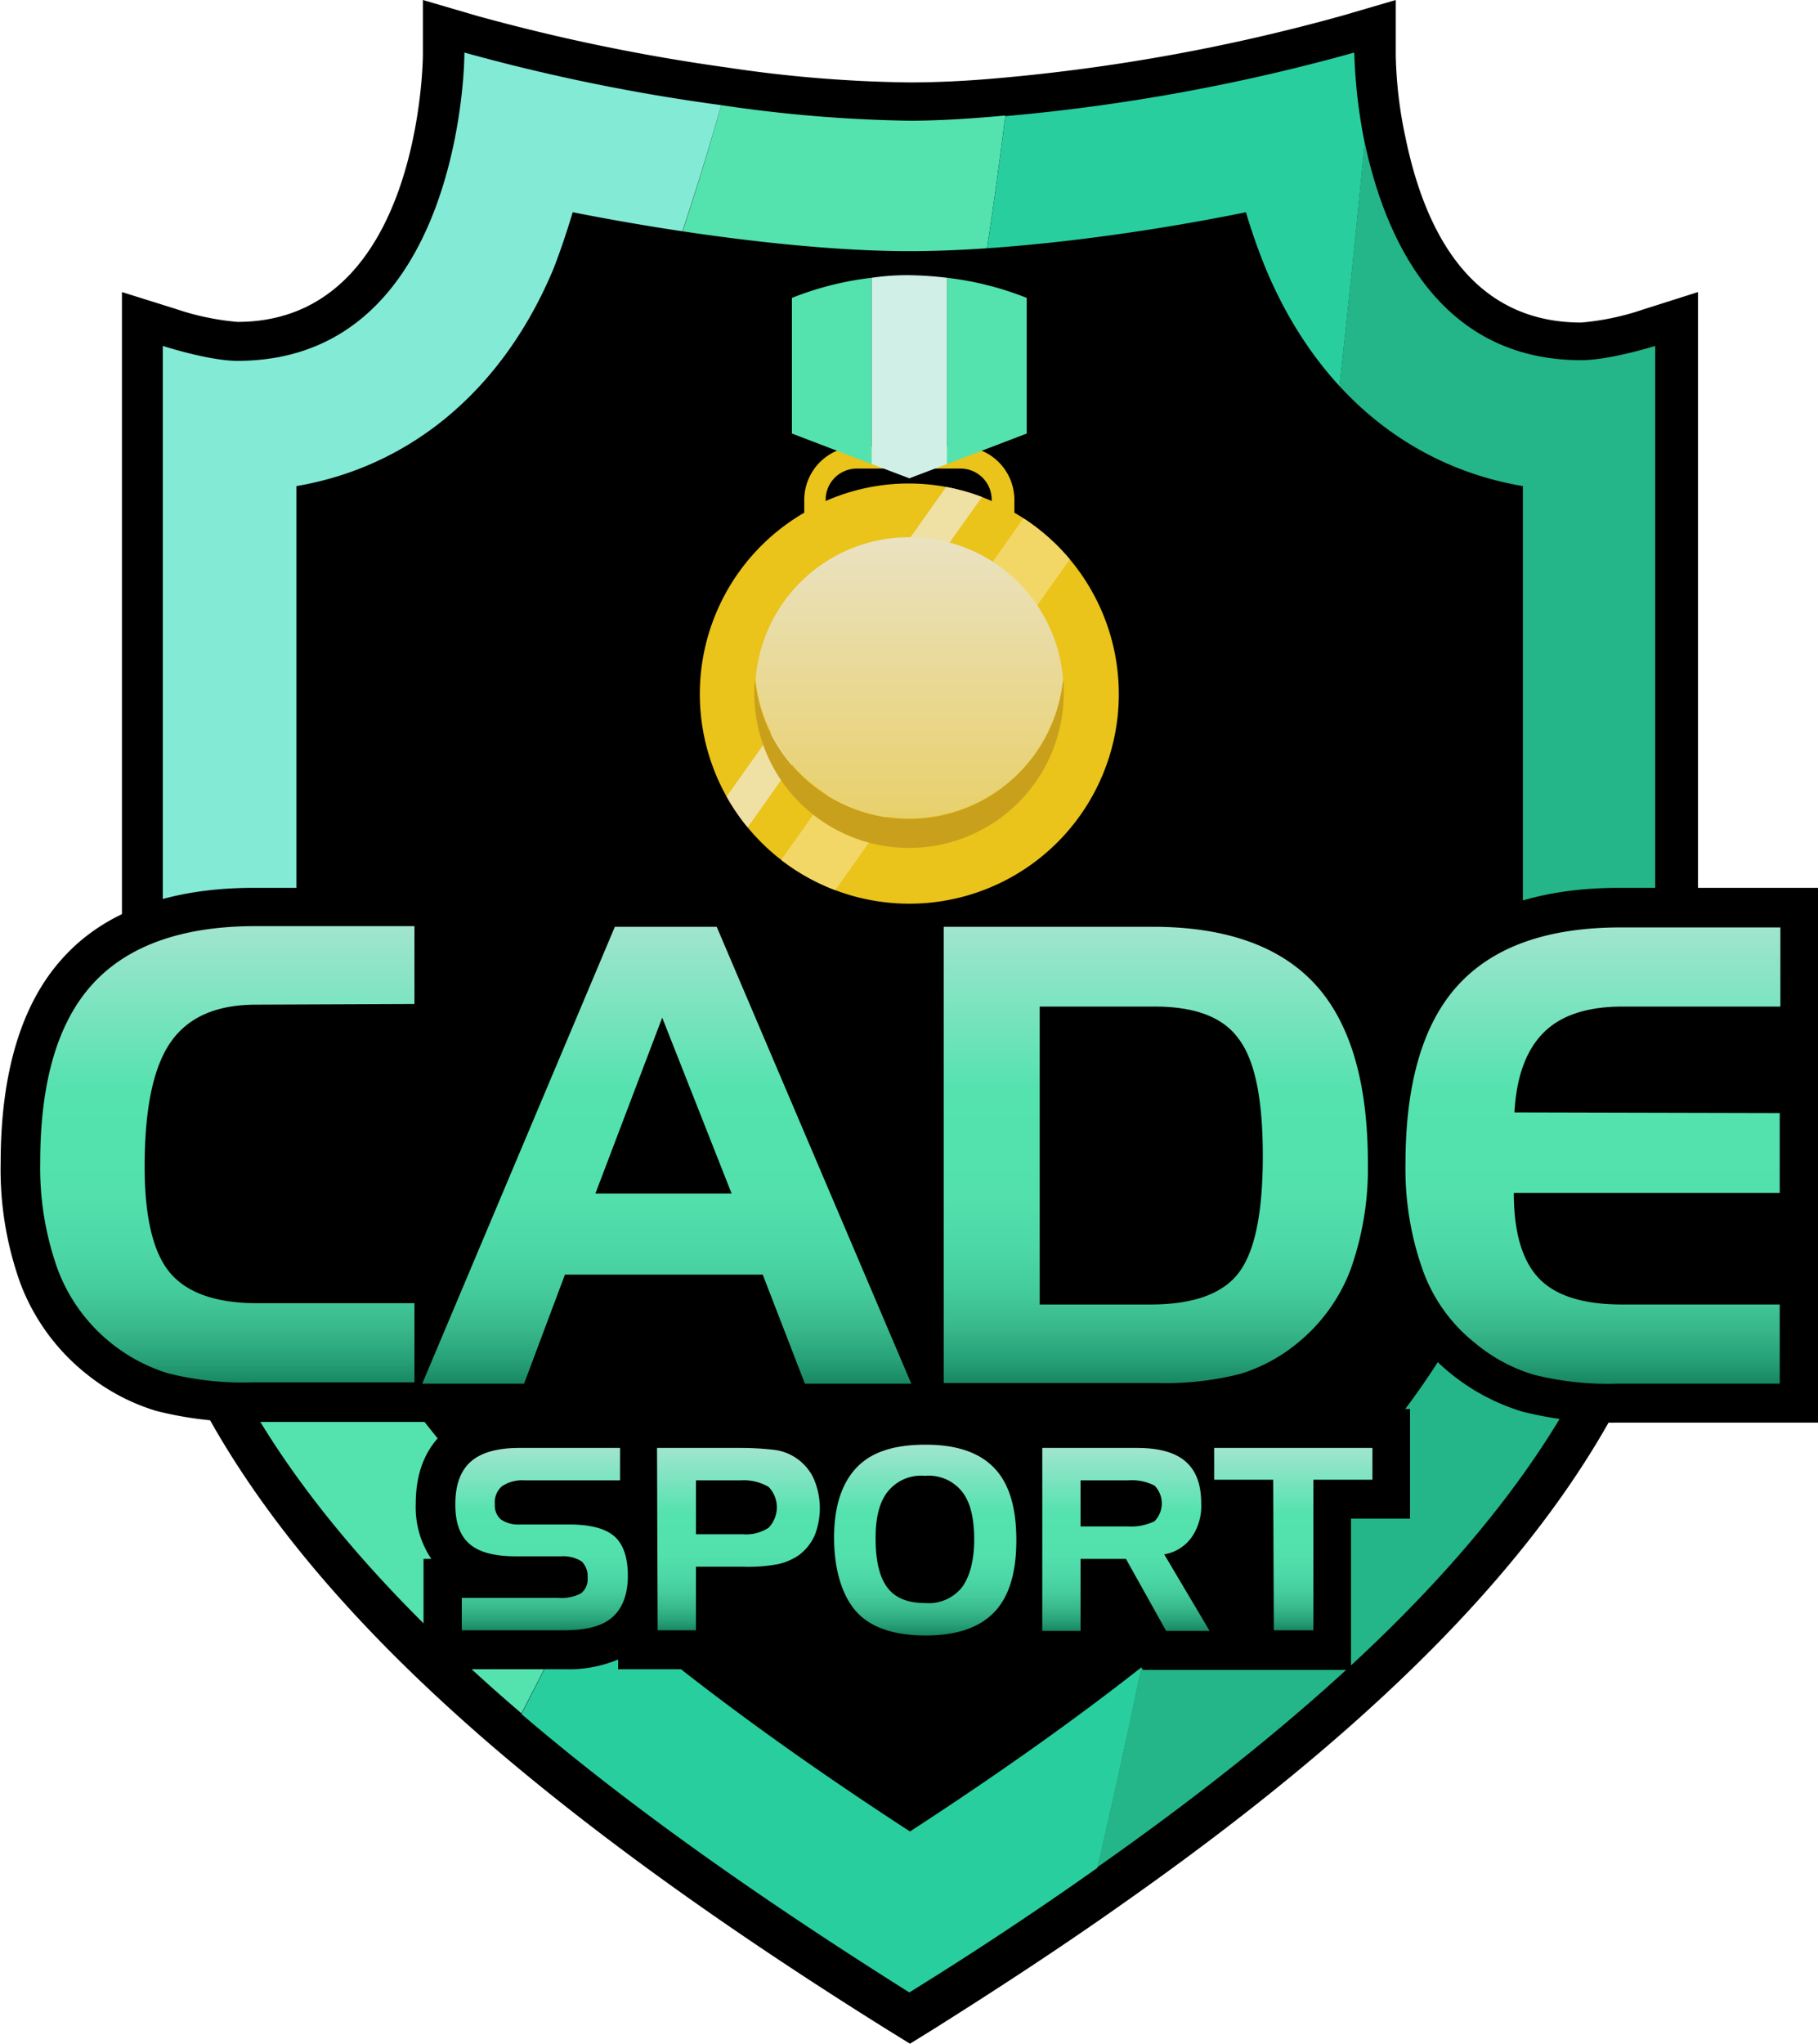
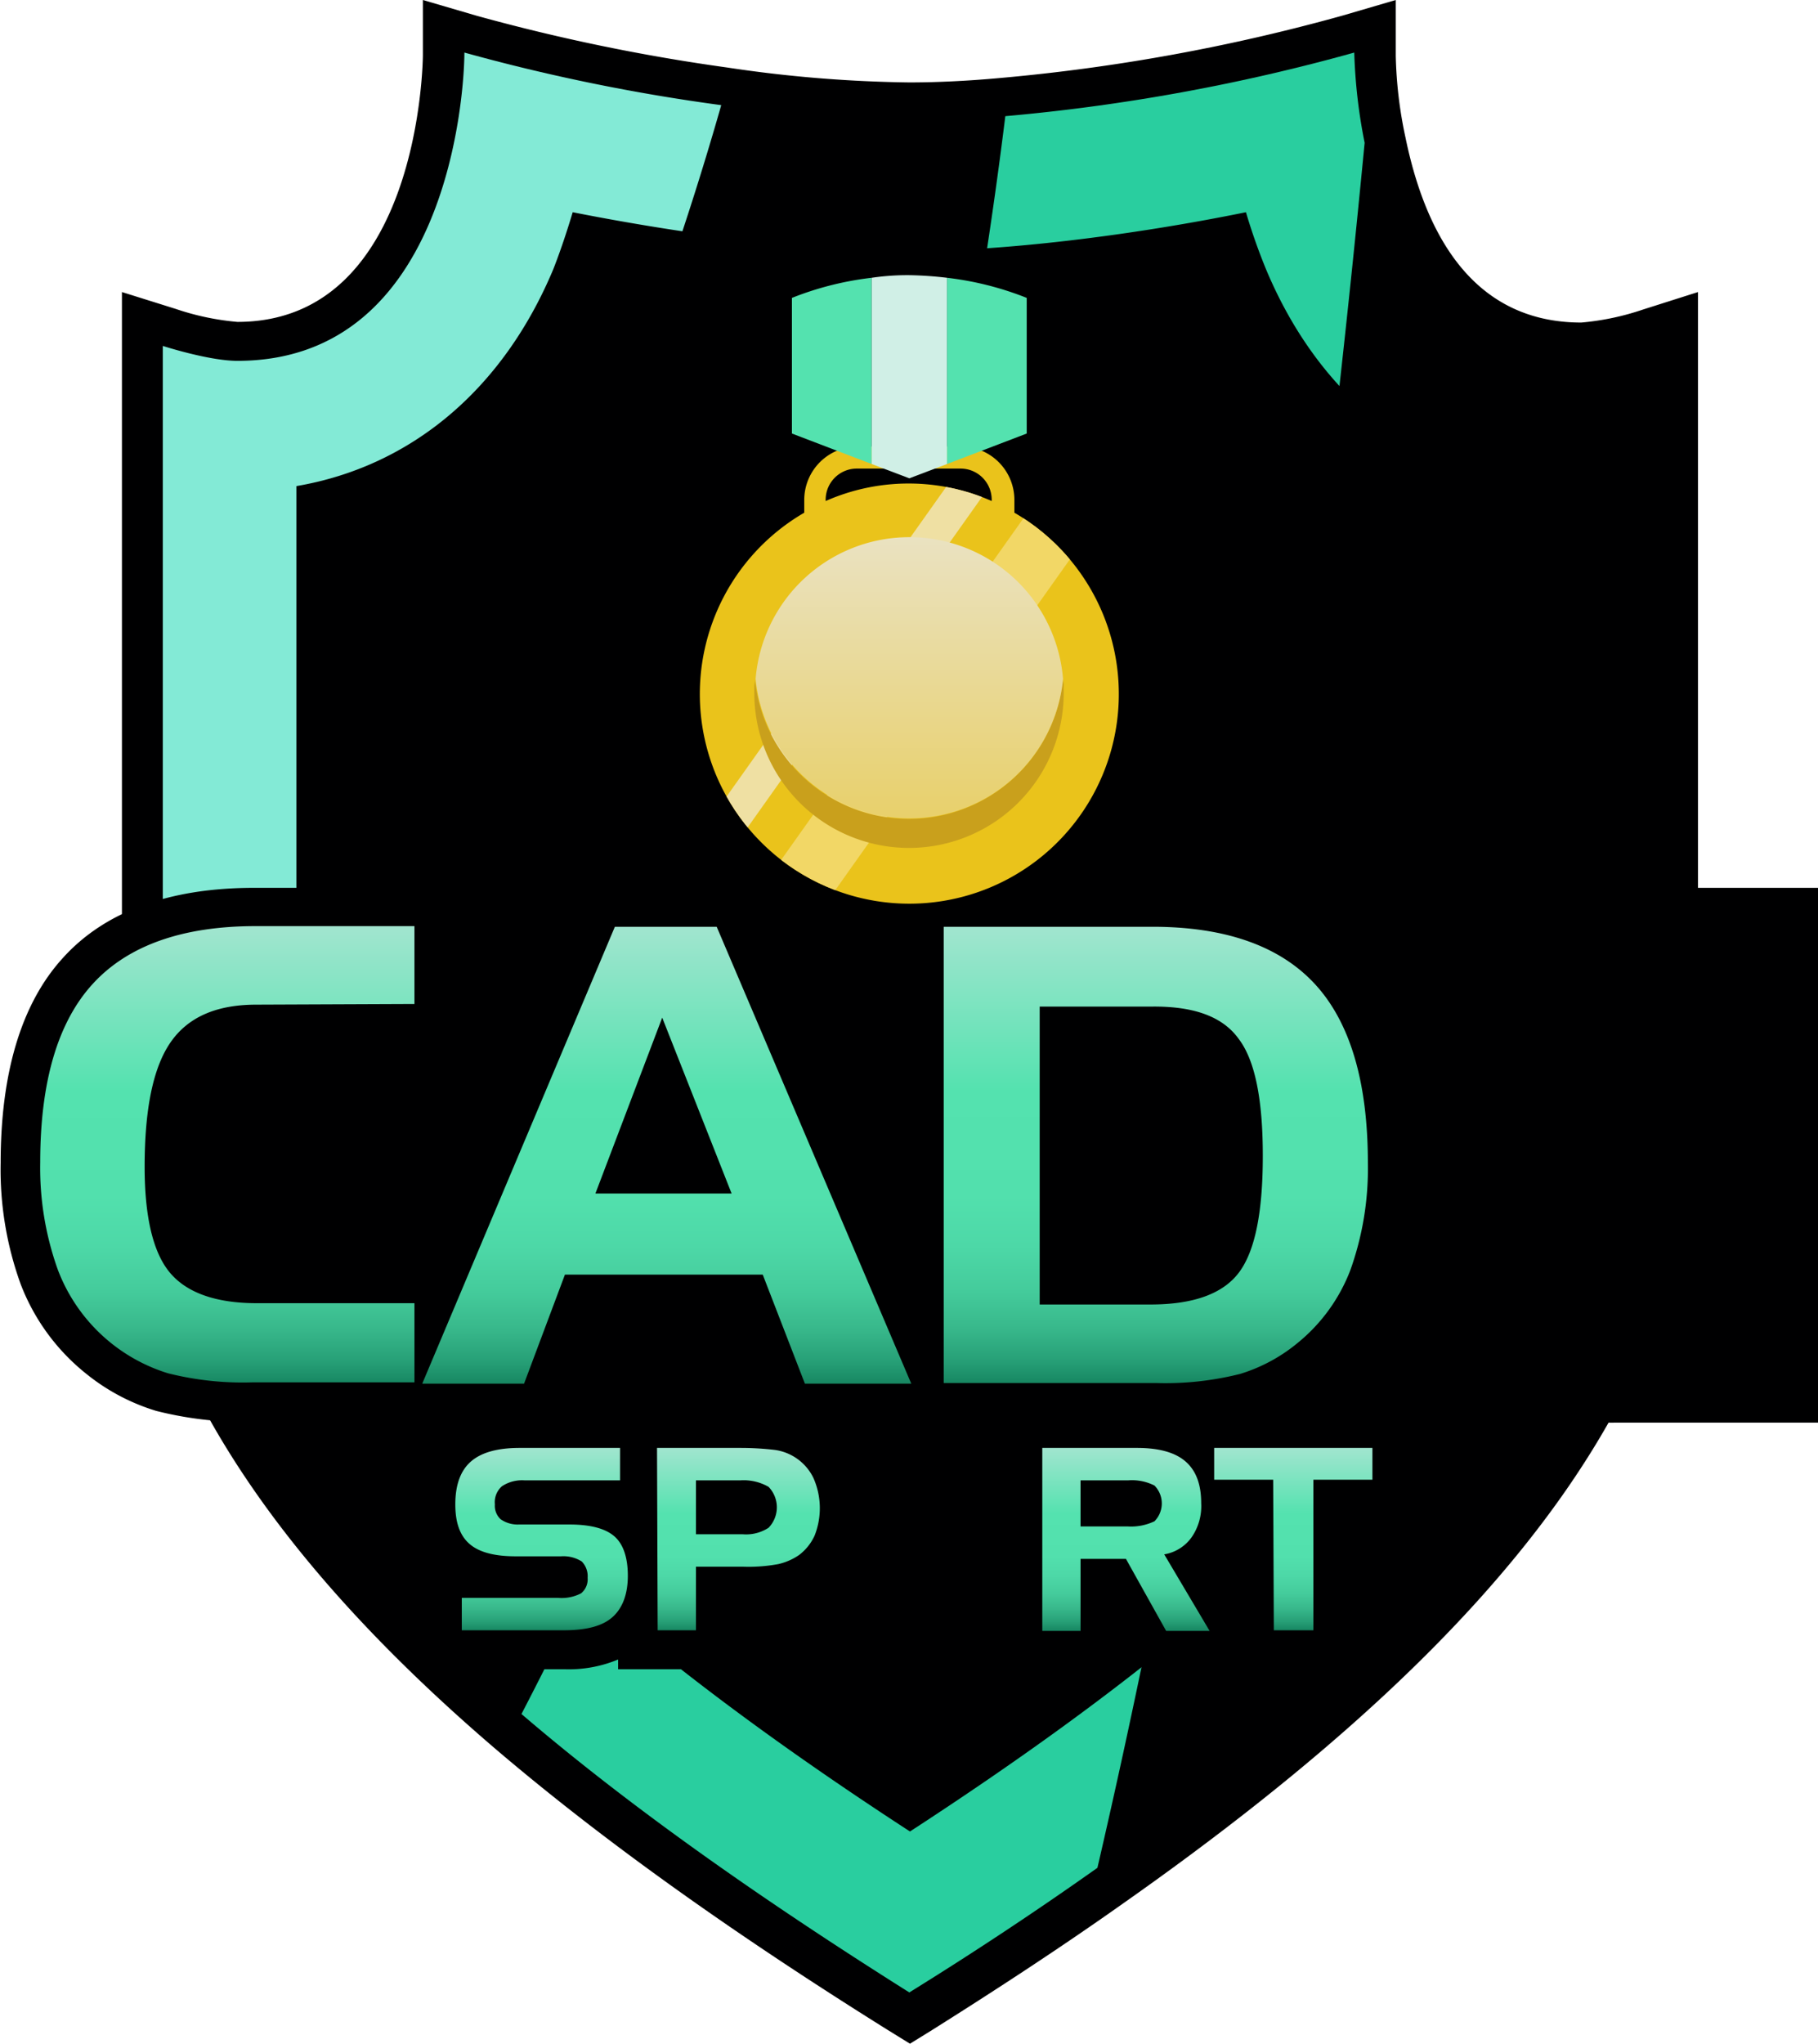
<svg xmlns="http://www.w3.org/2000/svg" xmlns:xlink="http://www.w3.org/1999/xlink" id="Layer_1" data-name="Layer 1" viewBox="0 0 280.3 314.9">
  <defs>
    <linearGradient id="linear-gradient" x1="54.62" y1="-68.92" x2="54.62" y2="1.47" gradientTransform="translate(-19.57 211.71)" gradientUnits="userSpaceOnUse">
      <stop offset="0" stop-color="#a1e5cf" />
      <stop offset="0.36" stop-color="#54e2af" />
      <stop offset="0.59" stop-color="#52e0ad" />
      <stop offset="0.7" stop-color="#4dd8a7" />
      <stop offset="0.8" stop-color="#44cb9b" />
      <stop offset="0.88" stop-color="#38b88b" />
      <stop offset="0.95" stop-color="#27a077" />
      <stop offset="1" stop-color="#178762" />
    </linearGradient>
    <linearGradient id="linear-gradient-2" x1="122.37" y1="-68.91" x2="122.37" y2="1.49" xlink:href="#linear-gradient" />
    <linearGradient id="linear-gradient-3" x1="197.77" y1="-68.91" x2="197.77" y2="1.4" xlink:href="#linear-gradient" />
    <linearGradient id="linear-gradient-4" x1="265.17" y1="-68.9" x2="265.17" y2="1.41" xlink:href="#linear-gradient" />
    <linearGradient id="linear-gradient-5" x1="103.07" y1="11.39" x2="103.07" y2="39.54" xlink:href="#linear-gradient" />
    <linearGradient id="linear-gradient-6" x1="133.42" y1="11.39" x2="133.42" y2="39.54" xlink:href="#linear-gradient" />
    <linearGradient id="linear-gradient-7" x1="162.22" y1="10.83" x2="162.22" y2="40.12" xlink:href="#linear-gradient" />
    <linearGradient id="linear-gradient-8" x1="193.17" y1="11.39" x2="193.17" y2="39.54" xlink:href="#linear-gradient" />
    <linearGradient id="linear-gradient-9" x1="218.97" y1="11.42" x2="218.97" y2="39.52" xlink:href="#linear-gradient" />
    <clipPath id="clip-path">
      <path d="M156.4,79V77a8.24,8.24,0,0,0-8.2-8.2h-16A8.24,8.24,0,0,0,124,77v2a32.3,32.3,0,1,0,32.4,0Zm-29.1-1.8V77a4.8,4.8,0,0,1,4.8-4.8h16a4.8,4.8,0,0,1,4.8,4.8v.2a31.69,31.69,0,0,0-25.6,0Z" style="fill:none" />
    </clipPath>
    <linearGradient id="linear-gradient-10" x1="159.77" y1="-85.61" x2="159.77" y2="-128.9" gradientTransform="translate(-19.57 211.71)" gradientUnits="userSpaceOnUse">
      <stop offset="0" stop-color="#e8d06b" />
      <stop offset="1" stop-color="#eae2c1" />
    </linearGradient>
  </defs>
  <path d="M253.3,47.7a40.27,40.27,0,0,1-9.5,2c-14,0-23.2-9.6-27.1-28.5a65.76,65.76,0,0,1-1.5-12.6V0L207,2.4A293.32,293.32,0,0,1,154.4,12c-5.4.5-10.2.7-14.2.7a203.47,203.47,0,0,1-28.1-2.3,298.51,298.51,0,0,1-38.7-8L65.2,0V8.5c0,.4-.3,41.1-28.6,41.1a40.27,40.27,0,0,1-9.5-2L18.8,45V168.8a96,96,0,0,0,3.1,24.4c6.6,25.6,24.4,50.5,54.4,76.2,16.3,13.9,36.1,28.1,60.6,43.4l3.4,2.1,3.4-2.1c10.5-6.6,20.4-13.1,29.3-19.4,61.4-43.1,88.8-81.6,88.8-124.6V45Z" style="fill:#000001" />
-   <path d="M140.2,18.6a216.73,216.73,0,0,1-29-2.4C100.3,54.8,76.8,117.8,28,191.1c6.2,24,22.8,47.6,52.4,72.9,49.9-95.8,68-192.7,74.6-246.2C149.6,18.3,144.6,18.6,140.2,18.6Z" style="fill:#54e2af" />
-   <path d="M243.8,55.5c-22.3,0-30.4-19.4-33.4-33.6-5.7,59.4-18.2,166.7-41.2,265.8,61.2-43,86-79.8,86-119.4V53.3S248.2,55.5,243.8,55.5Z" style="fill:#24b588" />
  <path d="M71.6,8.1c0,5.9-2.4,47.5-35,47.5-4.4,0-11.5-2.3-11.5-2.3V168.4A91.15,91.15,0,0,0,28,191.1c48.8-73.3,72.2-136.3,83.2-174.9A295.73,295.73,0,0,1,71.6,8.1Z" style="fill:#83ead6" />
  <path d="M208.8,8.1A297.83,297.83,0,0,1,155,17.9c-6.6,53.4-24.7,150.3-74.6,246.2,16,13.7,35.8,27.8,59.8,42.9,10.5-6.5,20.1-12.9,29-19.2,23-99.1,35.5-206.4,41.2-265.8A82.26,82.26,0,0,1,208.8,8.1Z" style="fill:#29ce9f" />
  <path d="M88.3,32.7c18.2,3.6,37.7,6,51.9,6s33.7-2.3,51.9-6a91.83,91.83,0,0,0,3.1,8.8c7.8,18.6,21.9,30.4,39.6,33.4V168c0,18.5-7,35.7-21.9,53.9-15.4,18.8-39.2,38.6-72.6,60.3-33.4-21.7-57.2-41.5-72.6-60.3-15-18.3-22-35.4-22-53.9V74.9c17.6-3,31.8-14.8,39.6-33.4,1.1-2.8,2.1-5.8,3-8.8" style="fill:#000001" />
-   <path d="M274.3,136.8H249.7c-13,0-23,3.6-29.5,10.8a31.86,31.86,0,0,0-6.5,11.1,31.86,31.86,0,0,0-6.5-11.1c-6.5-7.2-16.5-10.8-29.5-10.8H139.5v13.3H120.2l-4.1-9.7-1.6-3.6H90.8l-1.6,3.7-4.1,9.6H69.8V136.8H39.2c-13,0-23,3.6-29.5,10.8-6.4,7-9.6,17.7-9.6,31.6a51.74,51.74,0,0,0,3.1,18.7,32.53,32.53,0,0,0,10,13.7,31.83,31.83,0,0,0,10.9,5.8,56.27,56.27,0,0,0,14.7,1.7H70.6a8,8,0,0,0-2.1,1.5c-2.9,2.6-4.4,6.3-4.4,11.1a14.27,14.27,0,0,0,2.4,8.5H65.3v17H87a19.72,19.72,0,0,0,8.3-1.5v1.5h17.9v-9.8h1.2a25.73,25.73,0,0,0,6.8-.6,14.26,14.26,0,0,0,2.7-.9,17.89,17.89,0,0,0,3.7,6.4c3.4,3.6,8.5,5.5,15,5.5,4.9,0,8.9-1,12.1-3.1v2.5h17.9v-6.5l1.9,3.5,1.7,3.1h32.1V234h9.1V217.1H194A33.07,33.07,0,0,0,213.8,198a32.45,32.45,0,0,0,20.9,19.5,56.27,56.27,0,0,0,14.7,1.7h31V136.8Z" style="fill:#000001" />
+   <path d="M274.3,136.8H249.7c-13,0-23,3.6-29.5,10.8a31.86,31.86,0,0,0-6.5,11.1,31.86,31.86,0,0,0-6.5-11.1c-6.5-7.2-16.5-10.8-29.5-10.8H139.5v13.3H120.2l-4.1-9.7-1.6-3.6H90.8l-1.6,3.7-4.1,9.6H69.8V136.8H39.2c-13,0-23,3.6-29.5,10.8-6.4,7-9.6,17.7-9.6,31.6a51.74,51.74,0,0,0,3.1,18.7,32.53,32.53,0,0,0,10,13.7,31.83,31.83,0,0,0,10.9,5.8,56.27,56.27,0,0,0,14.7,1.7H70.6a8,8,0,0,0-2.1,1.5c-2.9,2.6-4.4,6.3-4.4,11.1a14.27,14.27,0,0,0,2.4,8.5H65.3v17H87a19.72,19.72,0,0,0,8.3-1.5v1.5h17.9v-9.8h1.2a25.73,25.73,0,0,0,6.8-.6,14.26,14.26,0,0,0,2.7-.9,17.89,17.89,0,0,0,3.7,6.4v2.5h17.9v-6.5l1.9,3.5,1.7,3.1h32.1V234h9.1V217.1H194A33.07,33.07,0,0,0,213.8,198a32.45,32.45,0,0,0,20.9,19.5,56.27,56.27,0,0,0,14.7,1.7h31V136.8Z" style="fill:#000001" />
  <path d="M39.5,154.8c-6.1,0-10.5,1.9-13.2,5.8s-4,10.3-4,19.2c0,7.7,1.3,13.2,3.9,16.3s7.1,4.7,13.4,4.7H63.9V213h-25a47.15,47.15,0,0,1-13-1.4,26.52,26.52,0,0,1-17-16,46.46,46.46,0,0,1-2.7-16.5c0-12.4,2.7-21.6,8.1-27.5s13.8-8.9,25.1-8.9H63.9v12Z" style="fill:url(#linear-gradient)" />
  <path d="M94.8,142.8h15.7l30,70.4H124.1l-6.5-16.8H87.1l-6.3,16.8H65.1Zm7.3,14L91.8,183.9h21Z" style="fill:url(#linear-gradient-2)" />
  <path d="M145.5,142.8h32.2c11.3,0,19.7,3,25.1,8.9s8.1,15.1,8.1,27.5a46.46,46.46,0,0,1-2.7,16.5,26.78,26.78,0,0,1-8.1,11.2,25.67,25.67,0,0,1-8.9,4.8,47.15,47.15,0,0,1-13,1.4H145.5V142.8Zm31.9,12.3H160.3V201h17.1c6.5,0,11.1-1.6,13.6-4.9s3.7-9.3,3.7-18-1.2-14.7-3.7-18C188.5,156.6,184,155,177.4,155.1Z" style="fill:url(#linear-gradient-3)" />
-   <path d="M250.1,155.1c-5.3,0-9.4,1.3-12.1,4s-4.2,6.8-4.5,12.3l40.9.1v12.3h-41q0,9.15,3.9,13.2c2.6,2.7,6.9,4,12.8,4h24.3v12.2h-25a47.15,47.15,0,0,1-13-1.4,25.67,25.67,0,0,1-8.9-4.8,25.16,25.16,0,0,1-8.1-11.2,46.46,46.46,0,0,1-2.7-16.5c0-12.4,2.7-21.6,8.1-27.5s13.7-8.9,25.1-8.9h24.6v12.2Z" style="fill:url(#linear-gradient-4)" />
  <path d="M95.5,228.1H80.9a5.59,5.59,0,0,0-3.5.9,3.25,3.25,0,0,0-1.1,2.8,2.81,2.81,0,0,0,.9,2.3,4.59,4.59,0,0,0,2.8.8h7.8q4.8,0,6.9,1.8c1.4,1.2,2.1,3.3,2.1,6.1s-.8,5-2.4,6.4-4.1,2-7.5,2H71.2v-5H86a6.48,6.48,0,0,0,3.6-.7,2.8,2.8,0,0,0,1-2.4,3.24,3.24,0,0,0-.9-2.5,5.29,5.29,0,0,0-3.2-.8h-7c-3.2,0-5.6-.6-7.1-1.9s-2.2-3.3-2.2-6.1q0-4.5,2.4-6.6t7.5-2.1H95.6v5Z" style="fill:url(#linear-gradient-5)" />
  <path d="M101.3,223.1h12.9a45.33,45.33,0,0,1,5.2.3,7.79,7.79,0,0,1,6,4.3,11.48,11.48,0,0,1,.2,8.9,7.8,7.8,0,0,1-2.4,3A9.19,9.19,0,0,1,120,241a25,25,0,0,1-5.5.4h-7.2v9.8h-5.9Zm12.8,5h-6.8v8.3h7.2a6.32,6.32,0,0,0,4-1,4.53,4.53,0,0,0,0-6.3,7.71,7.71,0,0,0-4.4-1Z" style="fill:url(#linear-gradient-6)" />
-   <path d="M128.6,236.9c0-4.8,1.2-8.4,3.5-10.8s5.8-3.5,10.6-3.5,8.3,1.2,10.6,3.6,3.4,6.1,3.4,11.1-1.1,8.7-3.4,11.1-5.8,3.6-10.6,3.6-8.4-1.2-10.6-3.6S128.6,242,128.6,236.9Zm14-9.5a6.57,6.57,0,0,0-5.7,2.4c-1.3,1.6-1.9,4-1.9,7.2,0,3.5.6,6,1.8,7.6s3.1,2.4,5.8,2.4a6.57,6.57,0,0,0,5.7-2.4c1.2-1.6,1.9-4.1,1.9-7.4s-.6-5.8-1.9-7.4A6.57,6.57,0,0,0,142.6,227.4Z" style="fill:url(#linear-gradient-7)" />
  <path d="M160.7,223.1h14.6q5.1,0,7.5,2.1c1.6,1.4,2.4,3.5,2.4,6.4a8.41,8.41,0,0,1-1.5,5.3,6.48,6.48,0,0,1-4.2,2.6l7,11.8h-6.7l-6.2-11.1h-7v11.1h-5.9Zm13.2,5h-7.3v7.1h7.3a8.37,8.37,0,0,0,4.1-.8,3.92,3.92,0,0,0,0-5.5,7.66,7.66,0,0,0-4.1-.8Z" style="fill:url(#linear-gradient-8)" />
  <path d="M196.3,228h-9.1v-4.9h24.4V228h-9.1v23.2h-6.1Z" style="fill:url(#linear-gradient-9)" />
  <path d="M156.4,79V77a8.24,8.24,0,0,0-8.2-8.2h-16A8.24,8.24,0,0,0,124,77v2a32.3,32.3,0,1,0,32.4,0Zm-29.1-1.8V77a4.8,4.8,0,0,1,4.8-4.8h16a4.8,4.8,0,0,1,4.8,4.8v.2a31.69,31.69,0,0,0-25.6,0Z" style="fill:#eac31b" />
  <g style="clip-path:url(#clip-path)">
    <rect x="99.7" y="106.63" width="83.1" height="9.5" transform="translate(-31.33 162.12) rotate(-54.64)" style="fill:#f2d766" />
    <rect x="84.32" y="105.2" width="83.1" height="5.4" transform="translate(-34.97 148.1) rotate(-54.64)" style="fill:#efe0a3" />
  </g>
  <path d="M163.9,104.7a23.87,23.87,0,0,1-47.5,0c0,.4-.1.8-.1,1.2v.9a23.85,23.85,0,0,0,47.7,0v-.9A4.87,4.87,0,0,0,163.9,104.7Z" style="fill:#c9a01c" />
  <path d="M140.2,126.1a23.79,23.79,0,0,0,23.7-21.5,23.78,23.78,0,0,0-47.4,0A23.79,23.79,0,0,0,140.2,126.1Z" style="fill:url(#linear-gradient-10)" />
  <path d="M122.1,45.9V66.8l12.3,4.7V42.8A48.29,48.29,0,0,0,122.1,45.9Z" style="fill:#54e2af" />
  <path d="M158.3,45.9A48.29,48.29,0,0,0,146,42.8V71.5l12.3-4.7Z" style="fill:#54e2af" />
  <path d="M140.2,42.4a37.7,37.7,0,0,0-5.8.4V71.5l5.8,2.2,5.8-2.2V42.8A56.5,56.5,0,0,0,140.2,42.4Z" style="fill:#d0efe6" />
</svg>